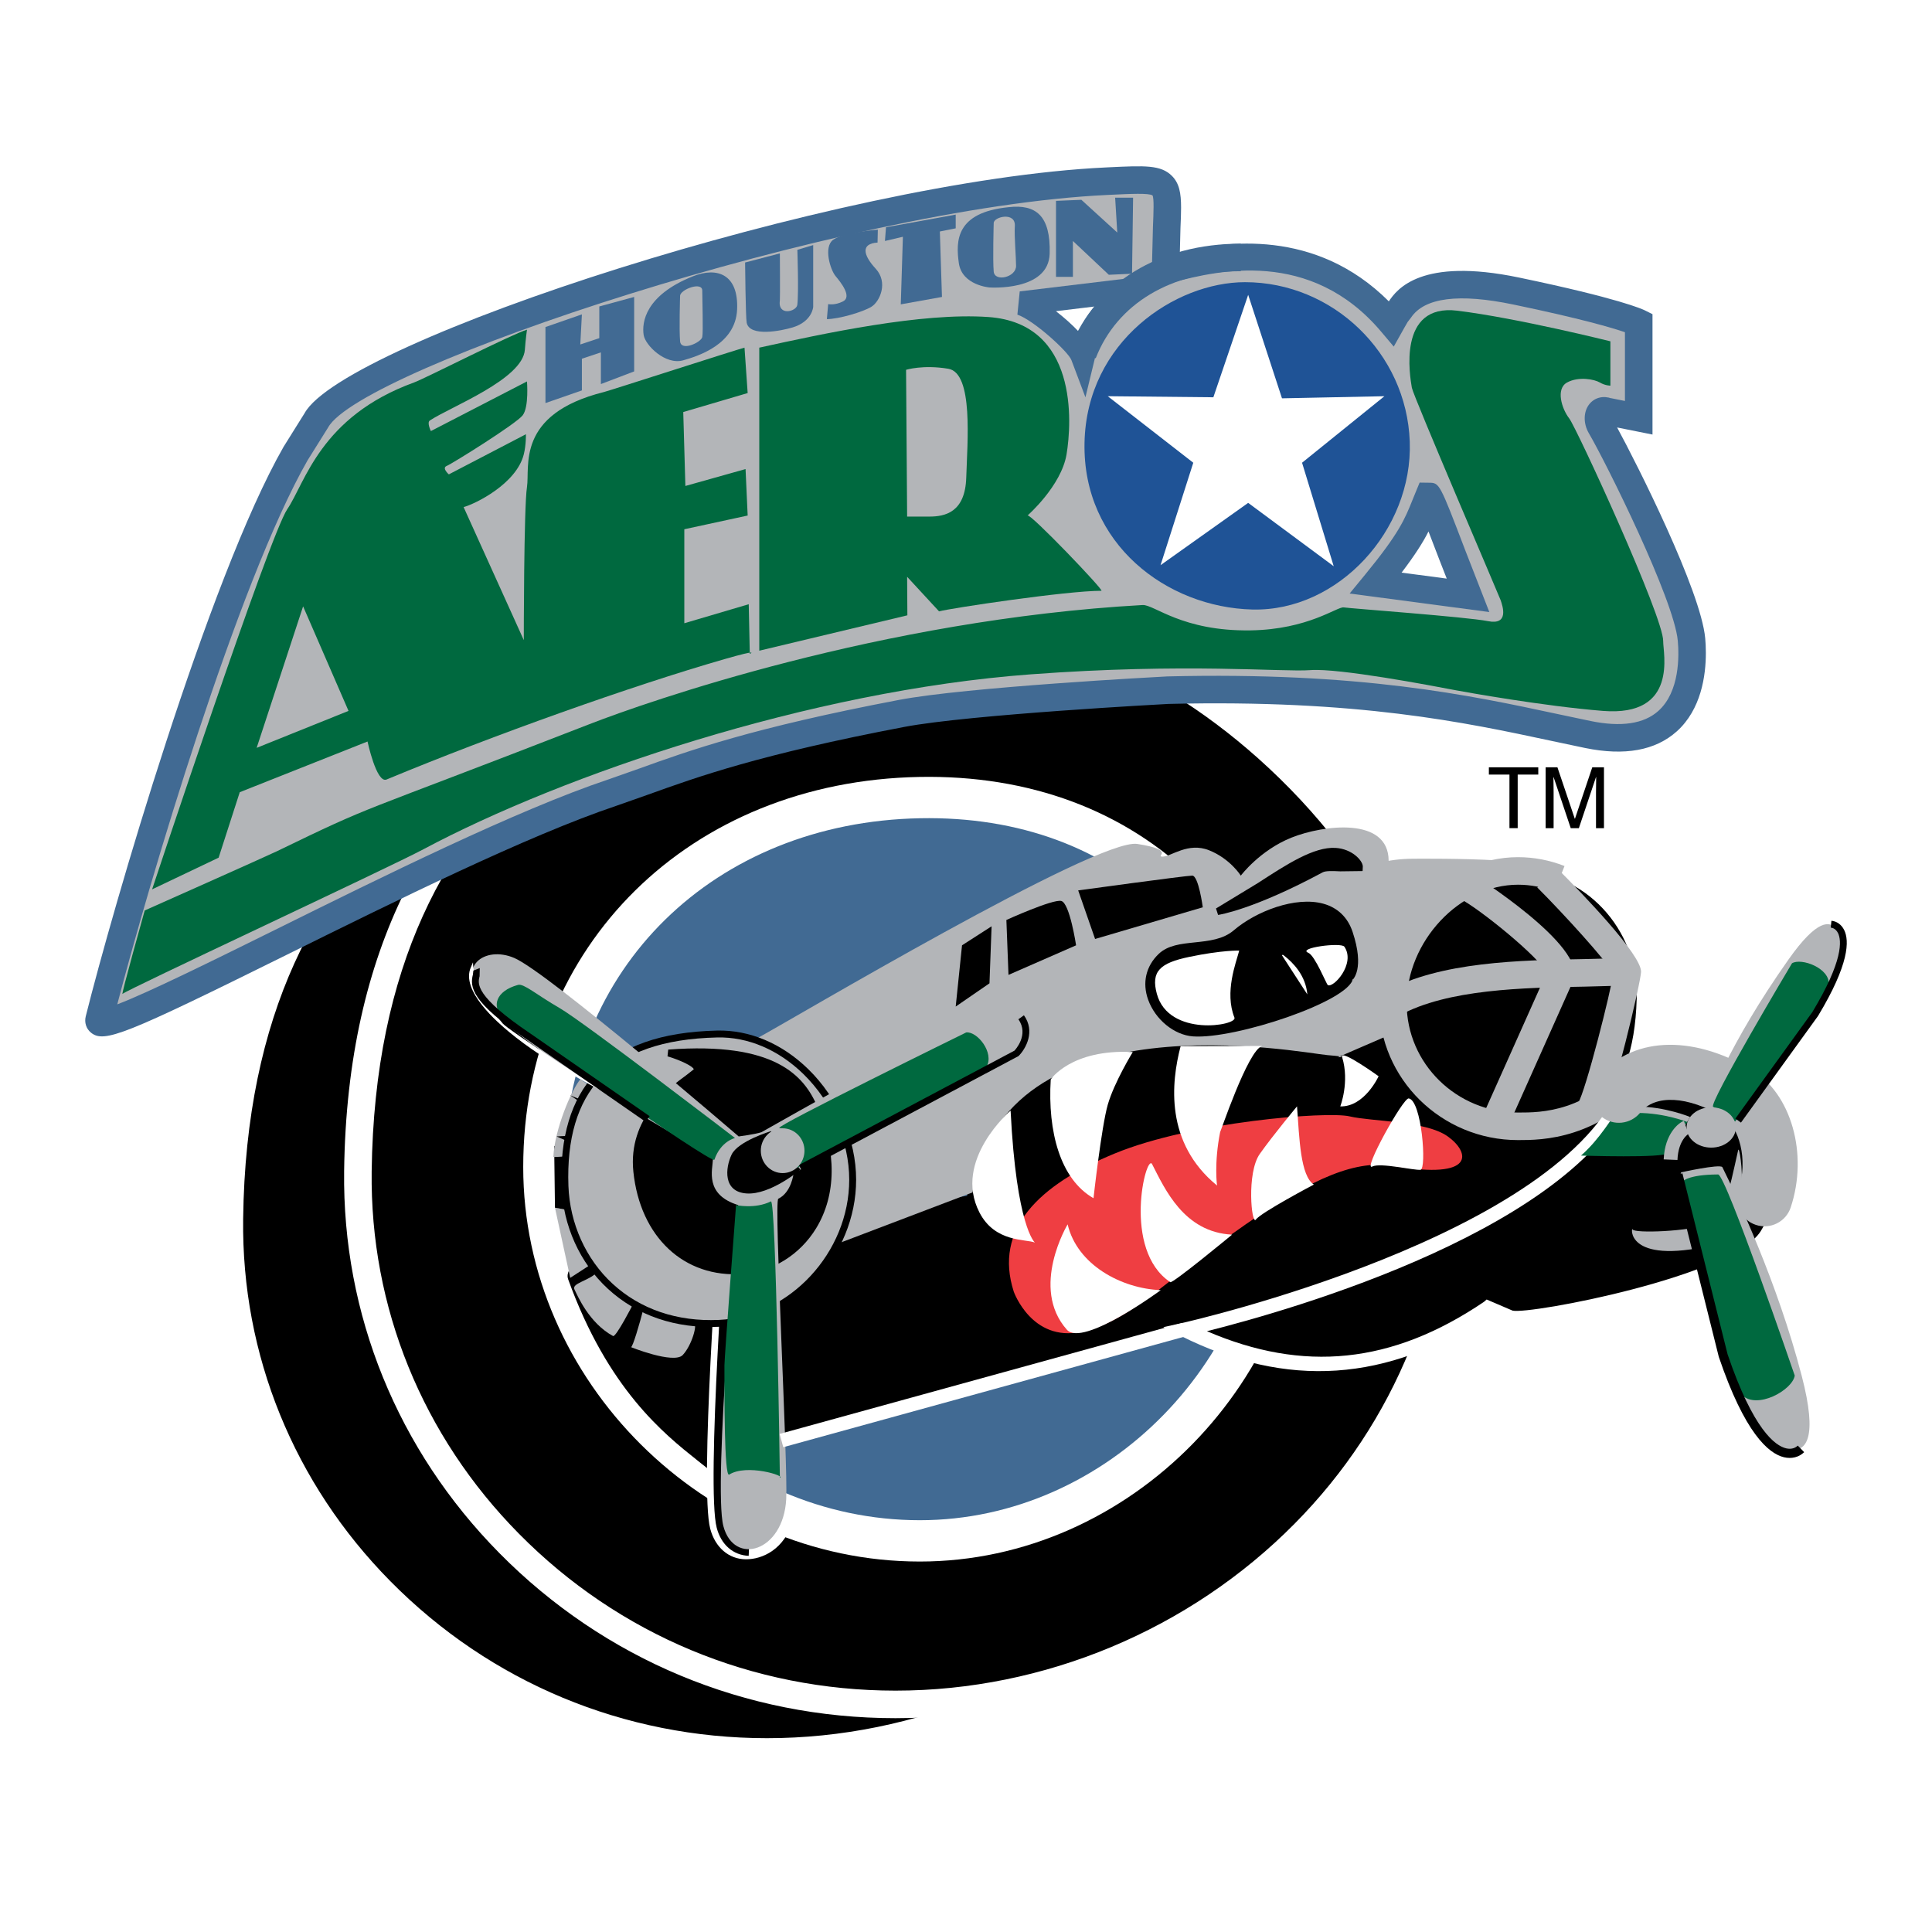
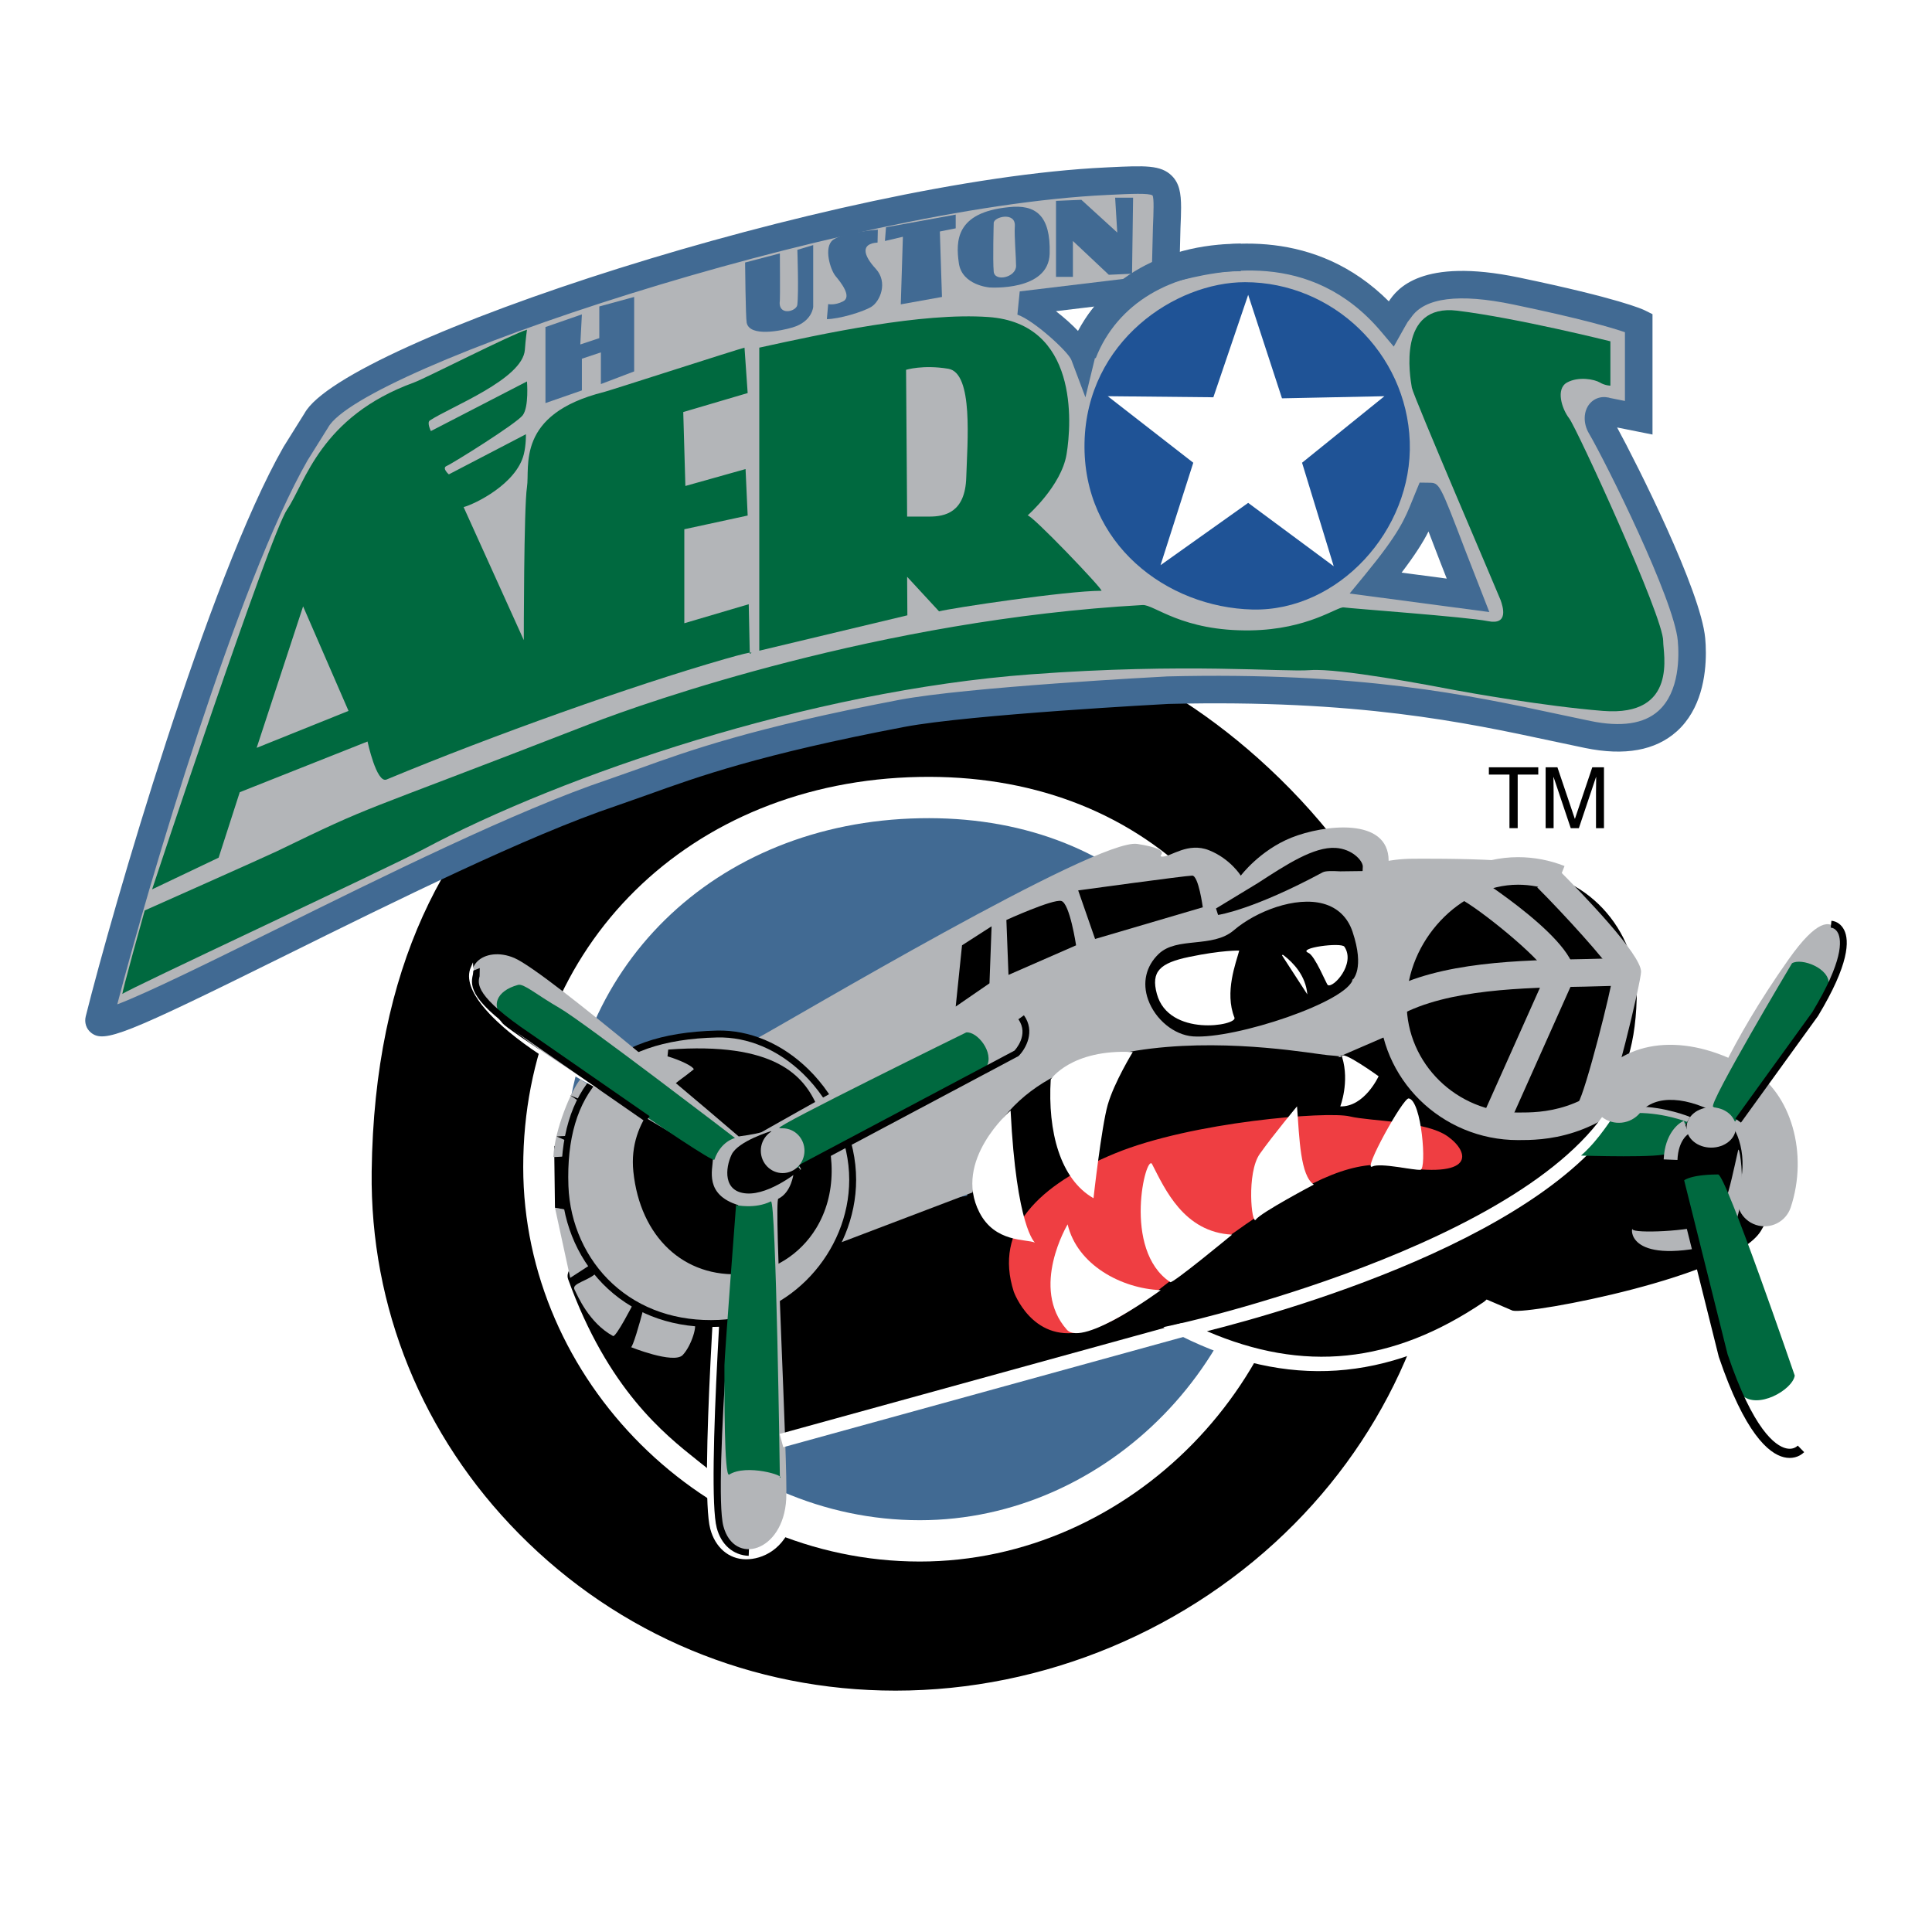
<svg xmlns="http://www.w3.org/2000/svg" version="1.0" id="Layer_1" x="0px" y="0px" width="192.756px" height="192.756px" viewBox="0 0 192.756 192.756" enable-background="new 0 0 192.756 192.756" xml:space="preserve">
  <g>
    <polygon fill-rule="evenodd" clip-rule="evenodd" fill="#FFFFFF" points="0,0 192.756,0 192.756,192.756 0,192.756 0,0  " />
    <path fill-rule="evenodd" clip-rule="evenodd" fill="#FFFFFF" d="M122.199,19.396c-0.028,0-0.052,0.004-0.08,0.006   c-0.027,0.003-0.055,0.003-0.084,0.005L122.199,19.396L122.199,19.396z" />
-     <path fill-rule="evenodd" clip-rule="evenodd" d="M76.521,174.791c29.621,0,56.89-23.481,56.575-56.035   c-0.286-29.374-30.925-56.035-56.259-53.414c-21.388,2.212-53.415,12.642-53.953,56.258   C22.521,150.974,46.898,174.791,76.521,174.791L76.521,174.791z" />
    <path fill-rule="evenodd" clip-rule="evenodd" fill="#FFFFFF" d="M76.697,63.976c-20.371,2.107-54.627,12.394-55.186,57.607   c-0.177,14.286,5.324,27.821,15.489,38.112c10.49,10.62,24.525,16.469,39.521,16.469c15.549,0,30.77-6.361,41.754-17.453   c10.59-10.691,16.34-24.886,16.195-39.968c-0.141-14.479-7.408-29.201-19.94-40.393C103.039,68.087,88.895,62.713,76.697,63.976   L76.697,63.976L76.697,63.976z M38.955,157.765c-9.645-9.765-14.863-22.603-14.696-36.147c0.505-40.927,28.949-52.449,52.72-54.908   c11.443-1.184,24.796,3.934,35.722,13.691c11.955,10.677,18.889,24.663,19.021,38.37c0.14,14.342-5.33,27.84-15.398,38.008   c-10.473,10.574-24.98,16.64-39.802,16.64C62.266,173.417,48.924,167.857,38.955,157.765L38.955,157.765z" />
    <path fill-rule="evenodd" clip-rule="evenodd" d="M89.344,170.05c29.624,0,56.892-23.48,56.575-56.035   c-0.285-29.374-30.922-56.035-56.258-53.414c-21.387,2.213-53.414,12.643-53.953,56.259   C35.345,146.233,59.722,170.05,89.344,170.05L89.344,170.05z" />
    <path fill-rule="evenodd" clip-rule="evenodd" fill="#FFFFFF" d="M89.52,59.234c-20.371,2.107-54.627,12.394-55.186,57.608   c-0.177,14.285,5.324,27.82,15.489,38.111c10.49,10.621,24.525,16.47,39.521,16.47c15.551,0,30.771-6.361,41.756-17.455   c10.588-10.691,16.34-24.886,16.193-39.968c-0.141-14.478-7.408-29.201-19.94-40.392C115.862,63.346,101.72,57.973,89.52,59.234   L89.52,59.234L89.52,59.234z M51.778,153.022c-9.644-9.764-14.863-22.601-14.696-36.146c0.506-40.927,28.949-52.449,52.72-54.909   c11.443-1.184,24.798,3.934,35.721,13.691c11.956,10.677,18.89,24.662,19.022,38.37c0.139,14.342-5.329,27.839-15.397,38.006   c-10.472,10.575-24.979,16.641-39.803,16.641C75.089,168.676,61.748,163.117,51.778,153.022L51.778,153.022z" />
    <path fill-rule="evenodd" clip-rule="evenodd" fill="#B3B5B8" d="M9.889,101.728C12.41,91.644,22.025,58.313,29.484,45.26   c0.843-1.475,2.108-3.372,2.108-3.372c3.581-6.532,52.043-22.545,78.804-23.809c7.623-0.361,5.899-0.431,5.899,8.849   c0,0-0.844,0.211,0,0c3.847-0.961,14.538-4.214,22.545,5.267c0,0,0.21-0.631,0.632-1.053c0.421-0.421,1.686-4.214,11.799-2.106   c10.115,2.106,12.223,3.159,12.223,3.159v9.483l-3.162-0.632c-0.842-0.317-1.079,0.71-0.632,1.475   c1.481,2.525,8.639,16.646,9.061,21.282c0.421,4.635-1.053,11.377-10.325,9.481c-9.27-1.896-20.332-4.952-41.93-4.425   c0,0-19.834,1.039-26.549,2.318c-17.699,3.371-23.148,5.985-28.867,7.902C43.496,84.978,9.152,104.678,9.889,101.728L9.889,101.728   z" />
    <path fill-rule="evenodd" clip-rule="evenodd" fill="#416A93" d="M110.693,16.688l-0.362,0.018   C83.549,17.97,34.306,34.079,30.387,41.227c0.061-0.098-2.095,3.351-2.095,3.351C20.789,57.706,11.2,90.818,8.556,101.395l0,0   c-0.156,0.623,0.046,1.25,0.524,1.635c1.31,1.055,3.313,0.259,19.474-7.745c10.728-5.311,24.08-11.922,32.974-14.903l3.132-1.103   c4.954-1.783,11.118-4.003,25.554-6.753c6.546-1.246,26.167-2.285,26.365-2.295c18.865-0.459,29.598,1.842,38.223,3.689l3.359,0.71   c3.93,0.804,6.998,0.248,9.122-1.652c2.452-2.192,2.911-5.593,2.911-7.837c0-0.577-0.028-1.079-0.065-1.463   c-0.43-4.738-6.83-17.432-8.79-21.029c0.909,0.182,3.531,0.706,3.531,0.706V31.345l-0.761-0.379   c-0.232-0.116-2.557-1.193-12.557-3.276c-9.794-2.042-12.181,1.176-12.989,2.375c-7.328-7.318-16.315-5.994-20.848-4.906   c0.029-1.181,0.061-2.42,0.061-2.42c0.033-0.762,0.061-1.427,0.061-2.012c0-1.479-0.18-2.449-0.925-3.19   C115.814,16.445,114.209,16.521,110.693,16.688L110.693,16.688L110.693,16.688z M30.678,45.942l2.058-3.292   c3.233-5.886,51.2-21.946,77.727-23.199l0.362-0.017c1.953-0.093,3.796-0.182,4.162,0.063c0.163,0.278,0.102,1.725,0.043,3.125   l-0.108,4.306c0,0,0.436-0.558,0.74-0.947c0.115,0.464,0.594,2.375,0.594,2.375s0.706-0.177,1.003-0.251   c4.084-1.045,13.468-3.389,20.534,4.979l1.263,1.495l1.087-1.938l0.303-0.524l0.329-0.425c1.338-2.003,4.776-2.443,10.218-1.309   c6.823,1.421,9.878,2.332,11.128,2.761c0,1.233,0,4.863,0,6.86c-0.757-0.152-1.518-0.304-1.518-0.304l0.214,0.061   c-0.833-0.313-1.681-0.113-2.215,0.518c-0.628,0.744-0.662,1.952-0.086,2.937c1.714,2.922,8.503,16.588,8.878,20.712   c0.133,1.464,0.21,5.079-1.942,7.003c-1.439,1.289-3.708,1.627-6.739,1.007l-3.334-0.704c-8.766-1.879-19.676-4.217-38.904-3.749   c-0.854,0.044-20.044,1.061-26.772,2.342c-14.65,2.791-20.927,5.051-25.972,6.867l-3.075,1.082   c-9.071,3.042-22.516,9.699-33.318,15.047C21.32,95.8,14.712,99.065,11.7,100.204C14.84,88.171,23.705,58.144,30.678,45.942   L30.678,45.942z" />
    <path fill-rule="evenodd" clip-rule="evenodd" fill="#00693F" d="M160.669,34.053v4.424c0,0-0.526,0-1.053-0.316   c-0.528-0.315-2.107-0.632-3.268,0c-1.158,0.632-0.526,2.634,0.212,3.583c0.736,0.948,9.432,19.853,9.377,22.229   c-0.027,1.132,1.555,7.555-6.007,6.954c-5.879-0.468-13.762-1.884-14.624-2.048c-2.596-0.496-11.713-2.231-14.559-2.021   c-2.844,0.212-12.325-0.737-27.919,0.421C80.781,68.917,56.19,77.295,42.252,84.727C38.759,86.59,12.437,98.844,12.226,99.16   c-0.21,0.315,2.213-8.323,2.213-8.323s12.108-5.386,13.168-5.899c10.22-4.952,6.891-3.233,31.205-12.689   c5.689-2.213,29.077-10.429,55.185-11.885c1.158-0.064,3.925,2.634,10.772,2.529c5.771-0.089,8.666-2.397,9.297-2.292   c0.634,0.105,12.274,0.948,14.382,1.37c2.106,0.422,1.499-1.441,1.265-2.106c-0.158-0.448-8.706-20.34-8.851-21.177   c-0.19-1.1-1.476-8.428,4.53-7.691C151.397,31.734,160.669,34.053,160.669,34.053L160.669,34.053z" />
    <path fill-rule="evenodd" clip-rule="evenodd" fill="#1F5396" d="M124.217,28.153c8.744,0,16.119,7.058,16.435,15.908   c0.316,8.85-7.164,16.962-15.696,16.751c-8.534-0.211-16.963-6.532-16.753-16.646C108.414,34.053,117.256,28.153,124.217,28.153   L124.217,28.153z" />
    <path fill-rule="evenodd" clip-rule="evenodd" fill="#FFFFFF" d="M142.549,49.54c-1.055,2.528-1.291,3.792-5.268,8.638l9.186,1.218   C145.938,58.237,142.652,49.289,142.549,49.54L142.549,49.54z" />
    <path fill-rule="evenodd" clip-rule="evenodd" fill="#416A93" d="M141.28,49.01l-0.355,0.872c-0.774,1.925-1.335,3.316-4.706,7.425   l-1.567,1.909l13.939,1.849l-2.397-6.15c-2.574-6.74-2.574-6.74-3.62-6.753l-0.937-0.013L141.28,49.01L141.28,49.01L141.28,49.01z    M142.521,53.023c0.373,0.963,0.771,2.002,1.103,2.871c0,0,0.363,0.927,0.718,1.834c-1.695-0.225-2.777-0.368-4.505-0.597   C141.18,55.365,141.991,54.082,142.521,53.023L142.521,53.023z" />
    <path fill-rule="evenodd" clip-rule="evenodd" fill="#00693F" d="M75.754,34.685v30.236l14.775-3.53l-0.025-3.845l3.186,3.45   c1.16-0.316,12.708-2.054,16.199-2.054c0.316,0-7.164-7.822-7.376-7.506c0,0,3.372-2.95,3.898-6.11s1.16-13.064-7.795-13.696   C91.956,31.159,82.204,33.269,75.754,34.685L75.754,34.685z" />
    <path fill-rule="evenodd" clip-rule="evenodd" fill="#B3B5B8" d="M90.399,36.896l0.105,14.644c0,0,0.631,0,2.212,0   c1.579,0,3.582-0.421,3.687-3.898c0.105-3.477,0.738-10.43-1.791-10.851C92.083,36.37,90.399,36.896,90.399,36.896L90.399,36.896z" />
    <path fill-rule="evenodd" clip-rule="evenodd" fill="#00693F" d="M74.279,34.685l0.316,4.53l-6.427,1.896l0.212,7.375l6.004-1.687   l0.211,4.636l-6.321,1.369v9.377l6.427-1.897l0.105,4.953c0,0,1.13-0.525-2.528,0.526c-9.166,2.634-23.073,7.585-33.713,12.01   c-1.001,0.417-1.897-3.792-1.897-3.792L23.92,79.038l-2.107,6.532l-6.637,3.161c0,0,11.694-35.293,13.485-37.927   c1.791-2.633,3.28-9.237,12.644-12.643c1.157-0.421,9.796-4.846,11.272-5.267c0,0-0.132,0.904-0.211,2.002   c-0.21,2.95-7.443,5.699-9.482,7.058c-0.315,0.211,0.106,1.054,0.106,1.054l9.587-4.952c0,0,0.21,2.528-0.422,3.372   c-0.633,0.842-7.059,4.846-7.585,5.057c-0.526,0.21,0.211,0.843,0.211,0.843l7.69-4.004c0,0,0.025,1.06-0.211,2.002   c-0.738,2.95-4.846,4.952-6.005,5.267l6.005,13.274c0,0,0-13.274,0.317-15.276c0.315-2.002-1.16-7.27,7.69-9.482   C60.889,38.954,73.437,34.896,74.279,34.685L74.279,34.685z" />
    <polygon fill-rule="evenodd" clip-rule="evenodd" fill="#B3B5B8" points="30.241,60.496 25.606,74.613 34.772,70.926    30.241,60.496  " />
    <polygon fill-rule="evenodd" clip-rule="evenodd" fill="#FFFFFF" points="124.531,29.417 127.904,39.741 138.124,39.53    129.906,46.167 133.065,56.493 124.531,50.172 115.788,56.387 119.054,46.167 110.52,39.53 121.057,39.636 124.531,29.417  " />
    <polygon fill-rule="evenodd" clip-rule="evenodd" fill="#416A93" points="54.42,32.629 54.42,40.215 58.055,38.951 58.055,35.791    59.951,35.159 59.951,38.319 63.27,37.055 63.27,29.627 59.793,30.575 59.793,33.736 57.897,34.368 58.055,31.366 54.42,32.629     " />
-     <path fill-rule="evenodd" clip-rule="evenodd" fill="#416A93" d="M69.117,27.573c2.494-0.998,4.583-0.158,4.424,3.319   c-0.158,3.476-3.898,4.635-5.374,5.056c-1.772,0.507-3.792-1.501-3.95-2.528C64.024,32.161,64.376,29.469,69.117,27.573   L69.117,27.573z" />
    <path fill-rule="evenodd" clip-rule="evenodd" fill="#416A93" d="M74.338,26.19c0,0,0.053,5.478,0.158,6.004   c0.292,1.462,3.482,0.806,4.583,0.474c1.968-0.592,2.054-2.054,2.054-2.054v-6.163l-1.581,0.475c0,0,0.149,4.267-0.005,5.492   c-0.086,0.671-1.982,1.171-1.739-0.474c0.028-0.184,0-4.663,0-4.663L74.338,26.19L74.338,26.19z" />
    <path fill-rule="evenodd" clip-rule="evenodd" fill="#416A93" d="M87.581,22.911c0,0-3.529,0.29-4.479,1.027   c-0.948,0.737-0.263,2.977,0.263,3.608c0.528,0.632,1.671,2.062,0.738,2.528c-0.843,0.422-1.475,0.264-1.475,0.264l-0.132,1.501   c1.16,0,3.609-0.711,4.451-1.238c0.843-0.527,1.687-2.423,0.421-3.793c-1.263-1.37-1.5-2.502,0.185-2.607L87.581,22.911   L87.581,22.911z" />
    <polygon fill-rule="evenodd" clip-rule="evenodd" fill="#416A93" points="88.396,22.674 88.291,24.043 90.082,23.622    89.871,30.365 93.98,29.627 93.769,23.096 95.351,22.78 95.351,21.41 88.396,22.674  " />
    <path fill-rule="evenodd" clip-rule="evenodd" fill="#416A93" d="M100.617,20.672c2.738-0.316,4.215,0.843,4.108,4.636   c-0.105,3.792-6.005,3.371-6.005,3.371s-2.739-0.21-3.056-2.423C95.351,24.043,95.351,21.199,100.617,20.672L100.617,20.672   L100.617,20.672z" />
    <path fill-rule="evenodd" clip-rule="evenodd" fill="#B3B5B8" d="M99.143,22.253c0,0-0.105,3.687,0,4.846   c0.095,1.05,2.231,0.586,2.231-0.573c0-0.849-0.192-3.011-0.124-3.957C101.355,21.094,99.143,21.62,99.143,22.253L99.143,22.253z" />
    <path fill-rule="evenodd" clip-rule="evenodd" fill="#B3B5B8" d="M67.853,29.522c0,0-0.105,3.371,0,4.53   c0.095,1.048,2.106,0.104,2.212-0.422c0.106-0.526,0-3.687,0-4.636C70.065,28.047,67.853,28.89,67.853,29.522L67.853,29.522z" />
    <polygon fill-rule="evenodd" clip-rule="evenodd" fill="#416A93" points="105.358,20.041 105.358,27.625 107.045,27.625    107.045,24.043 110.627,27.415 112.944,27.31 113.049,19.724 111.258,19.724 111.47,23.201 107.888,19.935 105.358,20.041  " />
    <path fill-rule="evenodd" clip-rule="evenodd" fill="#FFFFFF" d="M101.882,30.259c1.897,0.633,5.816,4.11,6.157,5.327   c0.045,0.166,0.467-4.181,4.951-6.663L101.882,30.259L101.882,30.259z" />
    <path fill-rule="evenodd" clip-rule="evenodd" fill="#416A93" d="M101.738,29.073l-0.233,2.319c1.6,0.533,5.072,3.688,5.389,4.532   l1.4,3.716l0.953-3.931c0.571-2.507,2.064-4.493,4.321-5.742l-0.721-2.231L101.738,29.073L101.738,29.073L101.738,29.073z    M109.205,30.581c-0.631,0.765-1.173,1.594-1.579,2.51c-0.674-0.714-1.439-1.396-2.277-2.045   C106.965,30.851,107.442,30.794,109.205,30.581L109.205,30.581z" />
    <path fill-rule="evenodd" clip-rule="evenodd" fill="#416A93" d="M106.759,34.745l2.561,0.998c2.118-5.437,7.53-8.683,14.477-8.683   v-2.748C115.673,24.312,109.304,28.212,106.759,34.745L106.759,34.745z" />
    <path fill-rule="evenodd" clip-rule="evenodd" fill="#416A93" d="M91.768,153.733c20.242,0,36.652-17.265,36.652-37.506   c0-20.243-13.685-37.084-36.652-36.652c-22.332,0.42-37.506,16.621-37.506,36.863C54.262,136.68,71.526,153.733,91.768,153.733   L91.768,153.733z" />
    <path fill-rule="evenodd" clip-rule="evenodd" fill="#FFFFFF" d="M91.729,77.515c-22.903,0.431-39.527,16.801-39.527,38.924   c0,21.333,18.119,39.356,39.567,39.356c20.985,0,38.713-18.119,38.713-39.567c0-11.252-3.992-21.366-11.24-28.479   C112.208,80.848,102.695,77.308,91.729,77.515L91.729,77.515L91.729,77.515z M56.324,116.438c0-19.779,14.922-34.415,35.484-34.802   c9.833-0.186,18.321,2.946,24.546,9.054c6.452,6.332,10.005,15.401,10.005,25.537c0,19.213-15.841,35.445-34.591,35.445   C72.556,151.673,56.324,135.536,56.324,116.438L56.324,116.438z" />
    <polygon fill-rule="evenodd" clip-rule="evenodd" points="148.545,76.553 153.474,76.553 153.474,77.28 151.42,77.28    151.42,82.625 150.599,82.625 150.599,77.28 148.545,77.28 148.545,76.553  " />
    <path fill-rule="evenodd" clip-rule="evenodd" d="M159.234,82.625v-3.585c0-0.178,0.017-0.947,0.017-1.513h-0.017l-1.71,5.099   h-0.811l-1.709-5.091h-0.017c0,0.559,0.017,1.328,0.017,1.506v3.585h-0.795v-6.072h1.176l1.733,5.133h0.016l1.728-5.133h1.167   v6.072H159.234L159.234,82.625z" />
    <path fill-rule="evenodd" clip-rule="evenodd" d="M155.401,112.355c2.37-0.157,5.469-2.532,5.373-2.133   c-0.354,1.48-7.461,9.277-22.546,15.592c-10.184,4.264-67.531,19.701-67.531,19.701s2.687,2.792-0.475,0.264   c-3.159-2.529-9.112-6.9-13.221-18.278c-0.295-0.818,1.475-2.003,1.475-2.003l38.348-5.899c0.421-8.218-4.215-3.793,0.421-8.218   c4.636-4.425,24.653-10.324,41.721-8.85C138.967,102.531,138.895,113.457,155.401,112.355L155.401,112.355z" />
    <path fill-rule="evenodd" clip-rule="evenodd" d="M97.009,111.132c-1.796,1.716-2.183,2.084-2.183,2.532c0,0.004,0,0.008,0,0.011   l0.399,0.648c0.43,0.387,1.284,1.155,1.284,4.254c0,0.225-0.01,0.477-0.019,0.726c-0.559,0.086-38.065,5.855-38.065,5.855   c-0.425,0.25-1.798,1.219-1.798,2.152c0,0.103,0.016,0.205,0.052,0.307c3.967,10.984,9.566,15.437,12.912,18.097l0.418,0.334   c1.456,1.163,1.736,1.306,2.003,1.014c0.062-0.068,0.111-0.134,0.111-0.229c0-0.175-0.266-0.538-0.799-1.129   c5.194-1.403,57.407-15.539,67.04-19.572c15.568-6.517,22.406-14.401,22.747-15.828l0.053-0.219l-0.188-0.174   c-0.239-0.182-0.44-0.068-1.28,0.403c-1.068,0.6-2.855,1.603-4.314,1.7l0,0c-5.957,0.396-10.386-0.726-13.167-3.338   c-2.88-2.704-2.901-6.108-2.901-6.143v-0.316l-0.314-0.027C121.929,100.714,101.759,106.597,97.009,111.132L97.009,111.132   L97.009,111.132z M70.017,145.176c-3.288-2.614-8.792-6.99-12.692-17.792c-0.009-0.026-0.014-0.056-0.014-0.086   c0-0.395,0.756-1.11,1.357-1.514l38.485-5.889l0.014-0.279c0.019-0.364,0.028-0.705,0.028-1.023c0-3.422-1.005-4.326-1.511-4.78   l-0.177-0.178c0.045-0.161,0.771-0.855,1.977-2.005c4.635-4.427,24.334-10.139,41.165-8.768c0.043,0.815,0.366,3.748,3.081,6.305   c2.925,2.754,7.532,3.942,13.694,3.531l0,0c1.595-0.106,3.429-1.128,4.552-1.758c-1.746,2.405-8.553,8.979-21.879,14.558   c-10.047,4.205-66.915,19.531-67.489,19.686c0,0-0.309,0.083-0.435,0.117C70.1,145.243,70.017,145.176,70.017,145.176   L70.017,145.176z" />
    <path fill-rule="evenodd" clip-rule="evenodd" fill="#B3B5B8" d="M75.544,103.586c3.161-1.687,33.923-20.018,37.927-19.386   c4.004,0.633,1.687,1.265,2.527,1.265c0.843,0,2.529-1.475,4.637-0.631c2.107,0.842,3.161,2.528,3.161,2.528   s1.896-2.528,5.056-3.793c3.161-1.265,9.693-2.108,9.693,2.317c0,0,1.053-0.211,2.527-0.211c1.477,0,15.877-0.163,14.612,1.824   c-0.139,0.218-1.337,0.073-1.337,0.073c-2.95-0.21-8.85-1.686-12.854,4.635s-1.896,6.321-1.685,10.535l-6.322,2.739   c0,0,1.476,0-1.054-0.211c-2.527-0.211-32.448-6.11-35.399,13.696l-13.432,5.109C84.446,121.969,75.544,103.586,75.544,103.586   L75.544,103.586z" />
    <polygon fill-rule="evenodd" clip-rule="evenodd" points="95.982,94.314 98.931,92.417 98.721,98.106 95.351,100.425    95.982,94.314  " />
    <path fill-rule="evenodd" clip-rule="evenodd" d="M100.407,91.786l0.21,5.479l6.744-2.95c0,0-0.633-4.214-1.477-4.425   C105.042,89.679,100.407,91.786,100.407,91.786L100.407,91.786z" />
    <path fill-rule="evenodd" clip-rule="evenodd" d="M107.571,88.835l1.686,4.847l10.745-3.162c0,0-0.422-3.159-1.053-3.159   C118.317,87.361,107.571,88.835,107.571,88.835L107.571,88.835z" />
    <path fill-rule="evenodd" clip-rule="evenodd" d="M121.478,90.943c4.162-2.16,8.684-6.186,11.746-6.005   c1.791,0.105,2.688,1.58,2.319,1.633c-1.253,0.179-3.056-0.211-3.74,0.158C124.893,90.449,121.478,90.943,121.478,90.943   L121.478,90.943z" />
    <path fill-rule="evenodd" clip-rule="evenodd" d="M125.511,88.095l-4.191,2.544l0.208,0.644c0.142-0.021,3.555-0.545,10.438-4.251   c0.303-0.165,1.041-0.131,1.755-0.098l2.225-0.028l0.022-0.468c-0.025-0.595-1.079-1.746-2.724-1.843   C131.09,84.468,128.381,86.23,125.511,88.095L125.511,88.095L125.511,88.095z M125.884,88.67c2.773-1.801,5.393-3.504,7.319-3.389   c1.068,0.062,1.636,0.611,1.872,0.953c-0.483,0.005-1.323,0.013-1.323,0.013c-0.881-0.04-1.642-0.074-2.112,0.179   c-3.583,1.929-6.16,2.955-7.859,3.521C124.833,89.31,125.884,88.67,125.884,88.67L125.884,88.67z" />
    <path fill-rule="evenodd" clip-rule="evenodd" d="M115.842,95.42c1.712-1.633,5.267-0.447,7.479-2.344   c3.049-2.612,9.748-4.65,11.301,0c1.184,3.556,0.025,4.504,0.025,4.504c-0.316,1.896-11.168,5.795-15.593,5.478   C115.903,102.833,112.834,98.289,115.842,95.42L115.842,95.42z" />
    <path fill-rule="evenodd" clip-rule="evenodd" d="M123.097,92.815c-1.063,0.911-2.495,1.061-3.88,1.206   c-1.389,0.145-2.701,0.281-3.613,1.151l0,0c-1.276,1.217-1.66,2.883-1.053,4.571c0.715,1.985,2.599,3.524,4.479,3.658   c4.185,0.3,15.576-3.489,15.956-5.764l-0.122,0.209c0.138-0.112,1.306-1.204,0.083-4.878c-0.48-1.441-1.487-2.41-2.911-2.804   C129.271,89.397,125.319,90.91,123.097,92.815L123.097,92.815L123.097,92.815z M119.287,94.703   c1.422-0.147,3.032-0.316,4.257-1.367c2.087-1.788,5.766-3.216,8.309-2.512c1.209,0.335,2.032,1.129,2.443,2.359   c1.069,3.218,0.136,4.127,0.125,4.136l-0.086,0.08l-0.027,0.123c-0.237,1.425-10.588,5.524-15.229,5.192   c-1.596-0.113-3.264-1.492-3.88-3.206c-0.122-0.34-0.243-0.808-0.243-1.338c0-0.771,0.255-1.674,1.124-2.503   C116.82,94.96,118.02,94.836,119.287,94.703L119.287,94.703z" />
    <path fill-rule="evenodd" clip-rule="evenodd" fill="#FFFFFF" d="M123.637,94.841c-0.316,1.211-1.488,4.153-0.475,6.69   c0.316,0.789-6.557,1.976-7.742-2.371c-0.612-2.243,0.316-3.081,3.214-3.687C121.949,94.78,123.637,94.841,123.637,94.841   L123.637,94.841z" />
    <path fill-rule="evenodd" clip-rule="evenodd" fill="#FFFFFF" d="M127.904,95.315c0.096-0.068,0.03-0.108,0.237,0.052   c0.905,0.71,2.133,1.977,2.292,3.846L127.904,95.315L127.904,95.315z" />
    <path fill-rule="evenodd" clip-rule="evenodd" fill="#FFFFFF" d="M130.533,95.062c-1.167-0.485,3.287-1.073,3.599-0.608   c1.153,1.716-1.143,4.186-1.662,3.82C132.329,98.173,131.197,95.339,130.533,95.062L130.533,95.062z" />
    <path fill-rule="evenodd" clip-rule="evenodd" fill="#EF3E42" d="M101.144,128.87c-2.001-6.217,2.424-10.641,10.114-13.802   c7.691-3.16,21.176-4.214,23.389-3.688c2.213,0.527,7.586,0.422,9.798,2.002c2.213,1.58,2.841,4.357-5.373,2.949   c-3.687-0.631-7.901,1.055-14.749,5.795c-8.241,5.705-11.483,9.692-16.435,10.746C102.936,133.926,101.144,128.87,101.144,128.87   L101.144,128.87z" />
    <path fill-rule="evenodd" clip-rule="evenodd" fill="#FFFFFF" d="M100.828,110.802c0.58,11.641,2.423,13.169,2.423,13.169   c-0.895-0.368-3.977,0.014-5.531-3.002C95.034,115.754,100.828,110.802,100.828,110.802L100.828,110.802z" />
    <path fill-rule="evenodd" clip-rule="evenodd" fill="#FFFFFF" d="M104.832,107.694c-0.316,5.214,0.948,9.955,4.267,11.852   c0,0,0.79-7.111,1.421-9.323c0.643-2.244,2.497-5.261,2.497-5.261C106.854,104.646,104.832,107.694,104.832,107.694   L104.832,107.694z" />
-     <path fill-rule="evenodd" clip-rule="evenodd" fill="#FFFFFF" d="M117.791,104.375c-0.95,3.635-1.581,9.64,3.634,13.907   c0,0-0.316-2.213,0.316-5.374c-0.083,0.408,2.746-8.157,4.188-8.553L117.791,104.375L117.791,104.375z" />
    <path fill-rule="evenodd" clip-rule="evenodd" fill="#FFFFFF" d="M133.908,105.481c-0.28-0.922,3.636,1.896,3.636,1.896   s-1.396,3.075-3.826,3.009C133.718,110.387,134.665,107.964,133.908,105.481L133.908,105.481z" />
    <path fill-rule="evenodd" clip-rule="evenodd" fill="#FFFFFF" d="M140.546,109.59c1.303,0.187,1.811,7.04,1.179,7.119   c-0.631,0.079-4.004-0.738-4.812-0.323C135.897,116.905,139.992,109.511,140.546,109.59L140.546,109.59z" />
    <path fill-rule="evenodd" clip-rule="evenodd" fill="#FFFFFF" d="M129.404,110.381c0.237,3.239,0.337,6.934,1.679,7.802   c0,0-5.297,2.796-5.787,3.497c-0.427,0.611-0.948-4.662,0.396-6.559S129.404,110.381,129.404,110.381L129.404,110.381z" />
    <path fill-rule="evenodd" clip-rule="evenodd" fill="#FFFFFF" d="M114.945,116.148c1.265,2.449,3.16,6.795,7.981,7.032   c0,0-5.928,4.899-6.165,4.741C111.913,124.689,114.355,115.005,114.945,116.148L114.945,116.148z" />
    <path fill-rule="evenodd" clip-rule="evenodd" fill="#FFFFFF" d="M106.518,122.154c0.947,4.029,5.339,6.406,9.291,6.564   c0,0-7.776,5.742-9.37,3.944C102.725,128.475,106.518,122.154,106.518,122.154L106.518,122.154z" />
    <path fill-rule="evenodd" clip-rule="evenodd" fill="#FFFFFF" d="M70.859,152.521c0.491,1.866,1.849,3.036,3.543,3.05   c1.661,0.017,3.893-0.995,4.713-3.901l-1.983-0.561c-0.65,2.304-2.373,2.403-2.711,2.4c-0.747-0.006-1.318-0.558-1.568-1.512   c-0.829-3.147,0.505-24.034,1.084-31.821l-2.056-0.152C71.665,122.922,69.792,148.467,70.859,152.521L70.859,152.521z" />
    <path fill-rule="evenodd" clip-rule="evenodd" d="M71.508,152.433c0.443,1.684,1.635,2.728,3.189,2.793l0.059-1.373   c-0.948-0.04-1.63-0.668-1.92-1.769c-0.81-3.079,0.35-22.237,1.075-31.933l-1.371-0.104   C72.454,121.202,70.438,148.364,71.508,152.433L71.508,152.433z" />
    <path fill-rule="evenodd" clip-rule="evenodd" d="M151.45,112.373c6.542,0,11.536-2.15,11.845-12.738   c0.206-7.033-5.303-12.739-11.845-12.739c-6.541,0-12.483,6.178-12.483,13.213C138.967,107.145,144.909,112.373,151.45,112.373   L151.45,112.373z" />
    <path fill-rule="evenodd" clip-rule="evenodd" fill="#B3B5B8" d="M137.592,100.108c0,7.521,6.219,13.639,13.858,13.639   c2.414,0,8.066,0,13.521-6.256l-2.072-1.807c-4.633,5.314-9.066,5.314-11.448,5.314c-6.126,0-11.108-4.886-11.108-10.891   c0-6.196,5.294-11.839,11.108-11.839c1.242,0,2.464,0.234,3.633,0.693l1.008-2.557c-1.491-0.588-3.053-0.884-4.641-0.884   C144.068,85.522,137.592,92.338,137.592,100.108L137.592,100.108z" />
    <path fill-rule="evenodd" clip-rule="evenodd" fill="#B3B5B8" d="M145.622,89.644c1.952,0.977,7.987,5.887,8.685,7.413   c-0.697,1.558-6.479,14.496-6.479,14.496l2.505,1.132l6.66-14.909c1.354-3.386-10.021-10.53-10.143-10.59L145.622,89.644   L145.622,89.644z" />
    <path fill-rule="evenodd" clip-rule="evenodd" fill="#B3B5B8" d="M153.376,88.544c2.649,2.649,6.959,7.386,7.577,8.577   c-0.214,1.733-2.755,11.748-3.507,12.93l2.215,1.628c1.247-1.664,4.068-13.805,4.068-14.731c0-1.749-5.882-7.819-8.409-10.348   L153.376,88.544L153.376,88.544z" />
    <path fill-rule="evenodd" clip-rule="evenodd" fill="#B3B5B8" d="M158.062,95.688c-6.405,0.113-14.375,0.255-19.758,3.215   l1.324,2.409c4.787-2.633,12.381-2.769,18.481-2.876l4.311-0.116l-0.131-2.746L158.062,95.688L158.062,95.688z" />
    <path fill-rule="evenodd" clip-rule="evenodd" d="M118.105,132.663c10.746,5.373,20.545,4.424,30.343-2.213   c0,0,0.948,0.316,2.211,0.948c1.265,0.632,22.566-3.272,25.601-8.218c8.534-13.906-11.664-20.76-13.748-15.171   C156.507,124.129,118.105,132.663,118.105,132.663L118.105,132.663z" />
    <path fill-rule="evenodd" clip-rule="evenodd" fill="#FFFFFF" d="M165.549,105.417c-1.881,0.192-3.187,1.028-3.681,2.353   c-5.807,15.585-43.532,24.138-43.912,24.222l-1.89,0.42l1.731,0.865c10.606,5.304,20.652,4.613,30.702-2.059   c0.409,0.175,1.852,0.795,1.852,0.795c1.672,0.836,23.221-3.142,26.494-8.472c3.382-5.512,2.241-9.61,0.689-12.078   C174.881,107.241,169.246,105.038,165.549,105.417L165.549,105.417L165.549,105.417z M163.155,108.249   c0.408-1.091,1.762-1.387,2.532-1.466c3.304-0.338,8.386,1.755,10.685,5.41c1.929,3.067,1.687,6.742-0.697,10.628   c-2.763,4.501-23.058,8.35-24.768,7.938c-0.004-0.004-2.586-1.108-2.586-1.108l-0.259,0.23c-9.201,6.231-18.055,7.062-27.645,2.933   C128.727,130.729,157.854,122.482,163.155,108.249L163.155,108.249z" />
    <path fill-rule="evenodd" clip-rule="evenodd" fill="#B3B5B8" d="M173.416,114.752c-0.947,4.215-1.369,6.638-3.056,7.375   c-1.684,0.737-7.374,0.948-7.479,0.526c-0.106-0.421-0.86,3.627,8.007,1.581C174.997,123.286,173.604,113.924,173.416,114.752   L173.416,114.752z" />
    <path fill-rule="evenodd" clip-rule="evenodd" fill="#B3B5B8" d="M158.291,114.779c1.924-1.687,2.586-3.554,3.272-4.24   c0.237-0.237,0.765-0.133,1.817-0.133c2.738,0,5.242,1.034,5.242,1.034s-0.547,0.776-1.6,3.2   C166.791,115.174,158.291,114.779,158.291,114.779L158.291,114.779z" />
    <path fill-rule="evenodd" clip-rule="evenodd" fill="#00693F" d="M157.739,115.292c1.922-1.686,3.059-3.83,3.745-4.517   c0.237-0.236,0.844,0.264,1.896,0.264c2.738,0,5.005,0.922,5.005,0.922s-0.962,0.651-2.015,3.075   C166.139,115.569,157.739,115.292,157.739,115.292L157.739,115.292z" />
-     <path fill-rule="evenodd" clip-rule="evenodd" fill="#B3B5B8" d="M167.517,117.598l7.527,25.063c0,0,7.955,7.064,4.718-5.376   c-2.448-9.407-6.457-17.875-7.927-20.847c-0.314-0.316-4.108,0.526-4.108,0.526L167.517,117.598L167.517,117.598z" />
    <path fill-rule="evenodd" clip-rule="evenodd" fill="#00693F" d="M179.062,137.244c-0.224,1.439-3.765,3.443-5.3,1.914   c-0.565-0.563-1.832-5.407-2.955-8.874c-1.122-3.467-2.944-12.388-2.944-12.388s0.463-0.706,3.553-0.721   C172.189,117.172,179.062,137.244,179.062,137.244L179.062,137.244z" />
    <path fill-rule="evenodd" clip-rule="evenodd" d="M166.968,117.286l4.517,18.089c2.584,7.611,4.958,9.643,6.495,10.013   c0.765,0.185,1.505,0,2.022-0.505l-0.637-0.655c-0.17,0.165-0.55,0.421-1.171,0.271c-1.077-0.259-3.264-1.822-5.833-9.382   l-4.506-18.053L166.968,117.286L166.968,117.286z" />
    <path fill-rule="evenodd" clip-rule="evenodd" fill="#B3B5B8" d="M165.987,115.674l1.373,0.055   c0.082-2.017,1.104-2.603,1.114-2.607L168,111.833C167.512,112.002,166.092,113.071,165.987,115.674L165.987,115.674z" />
    <path fill-rule="evenodd" clip-rule="evenodd" fill="#B3B5B8" d="M64.218,130.503c-0.421,1.633-1.106,3.951-1.264,3.897   c-0.159-0.053,4.267,1.738,5.163,0.791c0.895-0.948,1.527-3.108,1.105-3.266C68.801,131.768,64.218,130.503,64.218,130.503   L64.218,130.503z" />
    <path fill-rule="evenodd" clip-rule="evenodd" fill="#B3B5B8" d="M63.191,130.056c0,0-1.738,3.396-2.029,3.239   c-2.399-1.31-3.528-4.004-3.845-4.636c-0.315-0.632,1.37-0.843,2.212-1.686C59.716,126.787,63.033,130.213,63.191,130.056   L63.191,130.056z" />
    <polygon fill-rule="evenodd" clip-rule="evenodd" fill="#B3B5B8" points="56.527,120.705 55.369,120.494 56.889,127.493    58.996,126.124 56.527,120.705  " />
    <polygon fill-rule="evenodd" clip-rule="evenodd" points="56.527,120.705 55.369,120.494 55.29,114.331 56.396,114.884    56.527,120.705  " />
    <path fill-rule="evenodd" clip-rule="evenodd" fill="#B3B5B8" d="M57.897,107.694c-0.843,0.947-2.581,5.004-2.687,7.743   c0,0,1.764,0,1.659-0.316c-0.438-1.314,2.029-6.795,2.029-6.795L57.897,107.694L57.897,107.694z" />
    <polygon fill-rule="evenodd" clip-rule="evenodd" points="56.791,113.936 55.526,113.383 57.028,113.304 56.791,113.936  " />
    <polygon fill-rule="evenodd" clip-rule="evenodd" points="58.055,110.065 56.87,109.274 58.213,109.827 58.055,110.065  " />
    <path fill-rule="evenodd" clip-rule="evenodd" fill="#B3B5B8" d="M71.75,132.03c7.235-0.328,13.322-6.84,13.322-14.328   c0-7.487-6.294-14.715-13.532-14.538c-8.64,0.211-15.593,3.582-15.171,15.17C56.641,125.817,62.48,132.452,71.75,132.03   L71.75,132.03z" />
    <path fill-rule="evenodd" clip-rule="evenodd" d="M71.532,102.82c-5.58,0.136-9.549,1.536-12.132,4.283   c-2.417,2.567-3.552,6.351-3.374,11.244c0.143,3.93,1.826,7.659,4.619,10.232c2.909,2.681,6.754,3.992,11.121,3.794l0,0   c7.4-0.337,13.65-7.056,13.65-14.672c0-3.989-1.788-8.115-4.779-11.035C78.013,104.107,74.78,102.741,71.532,102.82L71.532,102.82   L71.532,102.82z M61.111,128.075c-2.659-2.45-4.263-6.005-4.399-9.753c-0.171-4.703,0.902-8.319,3.188-10.749   c2.451-2.604,6.261-3.935,11.648-4.066c3.062-0.074,6.118,1.223,8.608,3.651c2.863,2.795,4.571,6.735,4.571,10.544   c0,7.261-5.95,13.665-12.993,13.985l0,0C67.556,131.877,63.881,130.628,61.111,128.075L61.111,128.075z" />
    <path fill-rule="evenodd" clip-rule="evenodd" d="M81.232,110.539c-1.068-2.478-3.371-6.322-14.538-5.479   c0,0,3.582,1.054,2.739,1.896c-0.843,0.843-6.532,3.794-5.899,9.904c0.632,6.109,4.635,10.324,10.536,9.902   C79.967,126.342,85.235,119.81,81.232,110.539L81.232,110.539z" />
    <path fill-rule="evenodd" clip-rule="evenodd" d="M66.668,104.718l-0.071,0.672c1.309,0.385,2.582,1.016,2.621,1.297   c-0.027,0.026-0.695,0.546-0.695,0.546c-1.761,1.29-5.885,4.312-5.332,9.663c0.676,6.524,5.056,10.628,10.901,10.21   c2.988-0.214,5.731-1.923,7.342-4.572c2.017-3.319,2.057-7.628,0.112-12.13l0,0C80.224,107.333,77.335,103.912,66.668,104.718   L66.668,104.718L66.668,104.718z M80.917,110.675L80.917,110.675c1.853,4.292,1.829,8.377-0.069,11.502   c-1.495,2.46-4.038,4.046-6.804,4.244c-5.534,0.395-9.525-3.372-10.169-9.597c-0.032-0.312-0.047-0.615-0.047-0.91   c0-4.39,3.407-6.887,5.101-8.127l0.747-0.589c0.151-0.15,0.23-0.329,0.23-0.515c0-0.056-0.008-0.112-0.021-0.169   c-0.117-0.457-0.768-0.863-1.46-1.181C78.407,105.009,80.165,108.934,80.917,110.675L80.917,110.675z" />
    <path fill-rule="evenodd" clip-rule="evenodd" fill="#B3B5B8" d="M75.966,112.961c-0.637,0.213-2.266,0.422-2.266,0.422   S54.695,97.027,51.312,95.578c-2.951-1.264-5.899,0.843-3.161,4.215c4.792,5.898,22.999,15.308,22.98,15.842   c-0.04,1.106-0.856,3.543,2.516,4.596c0,0-2.529,28.024-1.476,32.028c1.054,4.003,5.985,2.59,6.27-2.688   c0.184-3.424-1.249-29.752-0.79-29.973c1.316-0.632,1.526-2.528,1.526-2.528l22.282-12.011c0,0,2.741-2.87-1.29-4.951   C99.354,99.687,75.966,112.961,75.966,112.961L75.966,112.961z" />
    <path fill-rule="evenodd" clip-rule="evenodd" d="M76.914,112.856c0,0-3.293,1-3.924,2.344c-0.632,1.343-0.87,3.714,1.5,3.871   c2.371,0.158,5.373-2.37,5.373-2.37L76.914,112.856L76.914,112.856z" />
    <path fill-rule="evenodd" clip-rule="evenodd" fill="#00693F" d="M77.808,147.438c0.635-0.182-3.319-1.422-5.057-0.316   c-0.506,0.323-0.474-8.166-0.474-10.904c0-0.789,1.159-15.987,1.159-15.987s1.896,0.421,3.477-0.368   C77.433,119.602,77.808,147.438,77.808,147.438L77.808,147.438z" />
    <path fill-rule="evenodd" clip-rule="evenodd" fill="#00693F" d="M96.398,103.007c1.086-0.133,2.824,2.001,2.034,3.423   c-0.293,0.525-1.655,0.815-3.929,2.337c-2.277,1.522-15.062,7.776-15.062,7.776s0.896-3.528-1.686-4.003   C77.184,112.435,96.398,103.007,96.398,103.007L96.398,103.007z" />
    <path fill-rule="evenodd" clip-rule="evenodd" fill="#FFFFFF" d="M46.992,96.474c-1.106,2.37,2.751,5.61,3.794,6.479   c3.792,3.16,9.481,6.004,9.481,6.004s-9.57-6.184-10.115-6.847C46.044,97.105,47.665,95.032,46.992,96.474L46.992,96.474z" />
    <path fill-rule="evenodd" clip-rule="evenodd" fill="#00693F" d="M50.153,101.452c-1.105-1.027-0.709-2.577,1.528-3.188   c0.58-0.158,1.791,0.948,4.162,2.317c2.371,1.37,17.489,12.959,17.489,12.959s-1.423,0.315-2.054,2.16   C71.088,116.251,50.153,101.452,50.153,101.452L50.153,101.452z" />
    <path fill-rule="evenodd" clip-rule="evenodd" d="M101.602,101.694c1.097,1.538-0.328,3.063-0.39,3.128l-21.511,11.417l0.323,0.608   l21.597-11.484c0.743-0.748,1.685-2.464,0.537-4.068L101.602,101.694L101.602,101.694z" />
    <path fill-rule="evenodd" clip-rule="evenodd" d="M47.227,96.838l-0.044,0.392c-0.318,1.232-0.165,2.75,5.386,6.481l11.847,8.213   l0.396-0.562l-11.858-8.221c-5.611-3.773-5.294-5.005-5.104-5.741l0.017-0.817L47.227,96.838L47.227,96.838z" />
    <path fill-rule="evenodd" clip-rule="evenodd" fill="#B3B5B8" d="M159.373,107.547c-0.953,1.181-0.769,2.911,0.412,3.865   c1.18,0.954,2.911,0.77,3.865-0.41c1.481-1.834,4.723-1.667,8.261,0.426c1.563,0.926,2.55,4.245,1.531,7.302   c-0.479,1.441,0.299,2.999,1.739,3.477c1.44,0.48,2.999-0.3,3.477-1.738c1.783-5.356,0.047-11.403-3.946-13.77   C168.69,103.135,162.67,103.468,159.373,107.547L159.373,107.547z" />
    <path fill-rule="evenodd" clip-rule="evenodd" fill="#B3B5B8" d="M173.416,111.803l10.43-16.014c0,0,0.205-7.991-5.373-0.105   c-6.109,8.638-8.112,14.433-8.112,14.433L173.416,111.803L173.416,111.803z" />
    <path fill-rule="evenodd" clip-rule="evenodd" fill="#00693F" d="M178.789,96.105c0.937-0.568,3.801,0.496,3.665,2.116   c-0.048,0.599-2.216,3.672-3.665,5.995c-1.446,2.325-5.689,7.691-5.689,7.691s-0.914-0.849-2.178-1.48   C170.4,110.167,178.789,96.105,178.789,96.105L178.789,96.105z" />
    <path fill-rule="evenodd" clip-rule="evenodd" d="M182.653,92.548c0.178,0.018,0.508,0.113,0.723,0.542   c0.372,0.744,0.535,2.757-2.563,7.894l-7.675,10.617l0.558,0.402l7.69-10.641c3.119-5.171,3.137-7.518,2.604-8.58   c-0.265-0.529-0.726-0.864-1.268-0.918L182.653,92.548L182.653,92.548z" />
    <path fill-rule="evenodd" clip-rule="evenodd" fill="#B3B5B8" d="M170.73,114.499c1.357,0,2.457-0.9,2.457-2.012   c0-1.11-1.1-2.012-2.457-2.012c-1.359,0-2.459,0.901-2.459,2.012C168.271,113.599,169.371,114.499,170.73,114.499L170.73,114.499z" />
    <path fill-rule="evenodd" clip-rule="evenodd" fill="#B3B5B8" d="M78.085,117.04c1.205,0,2.178-1.001,2.178-2.234   c0-1.234-0.974-2.235-2.178-2.235c-1.204,0-2.179,1.001-2.179,2.235C75.906,116.039,76.881,117.04,78.085,117.04L78.085,117.04z" />
    <polygon fill-rule="evenodd" clip-rule="evenodd" fill="#FFFFFF" points="77.786,143.062 78.147,144.388 118.288,133.325    117.923,132 77.786,143.062  " />
  </g>
</svg>